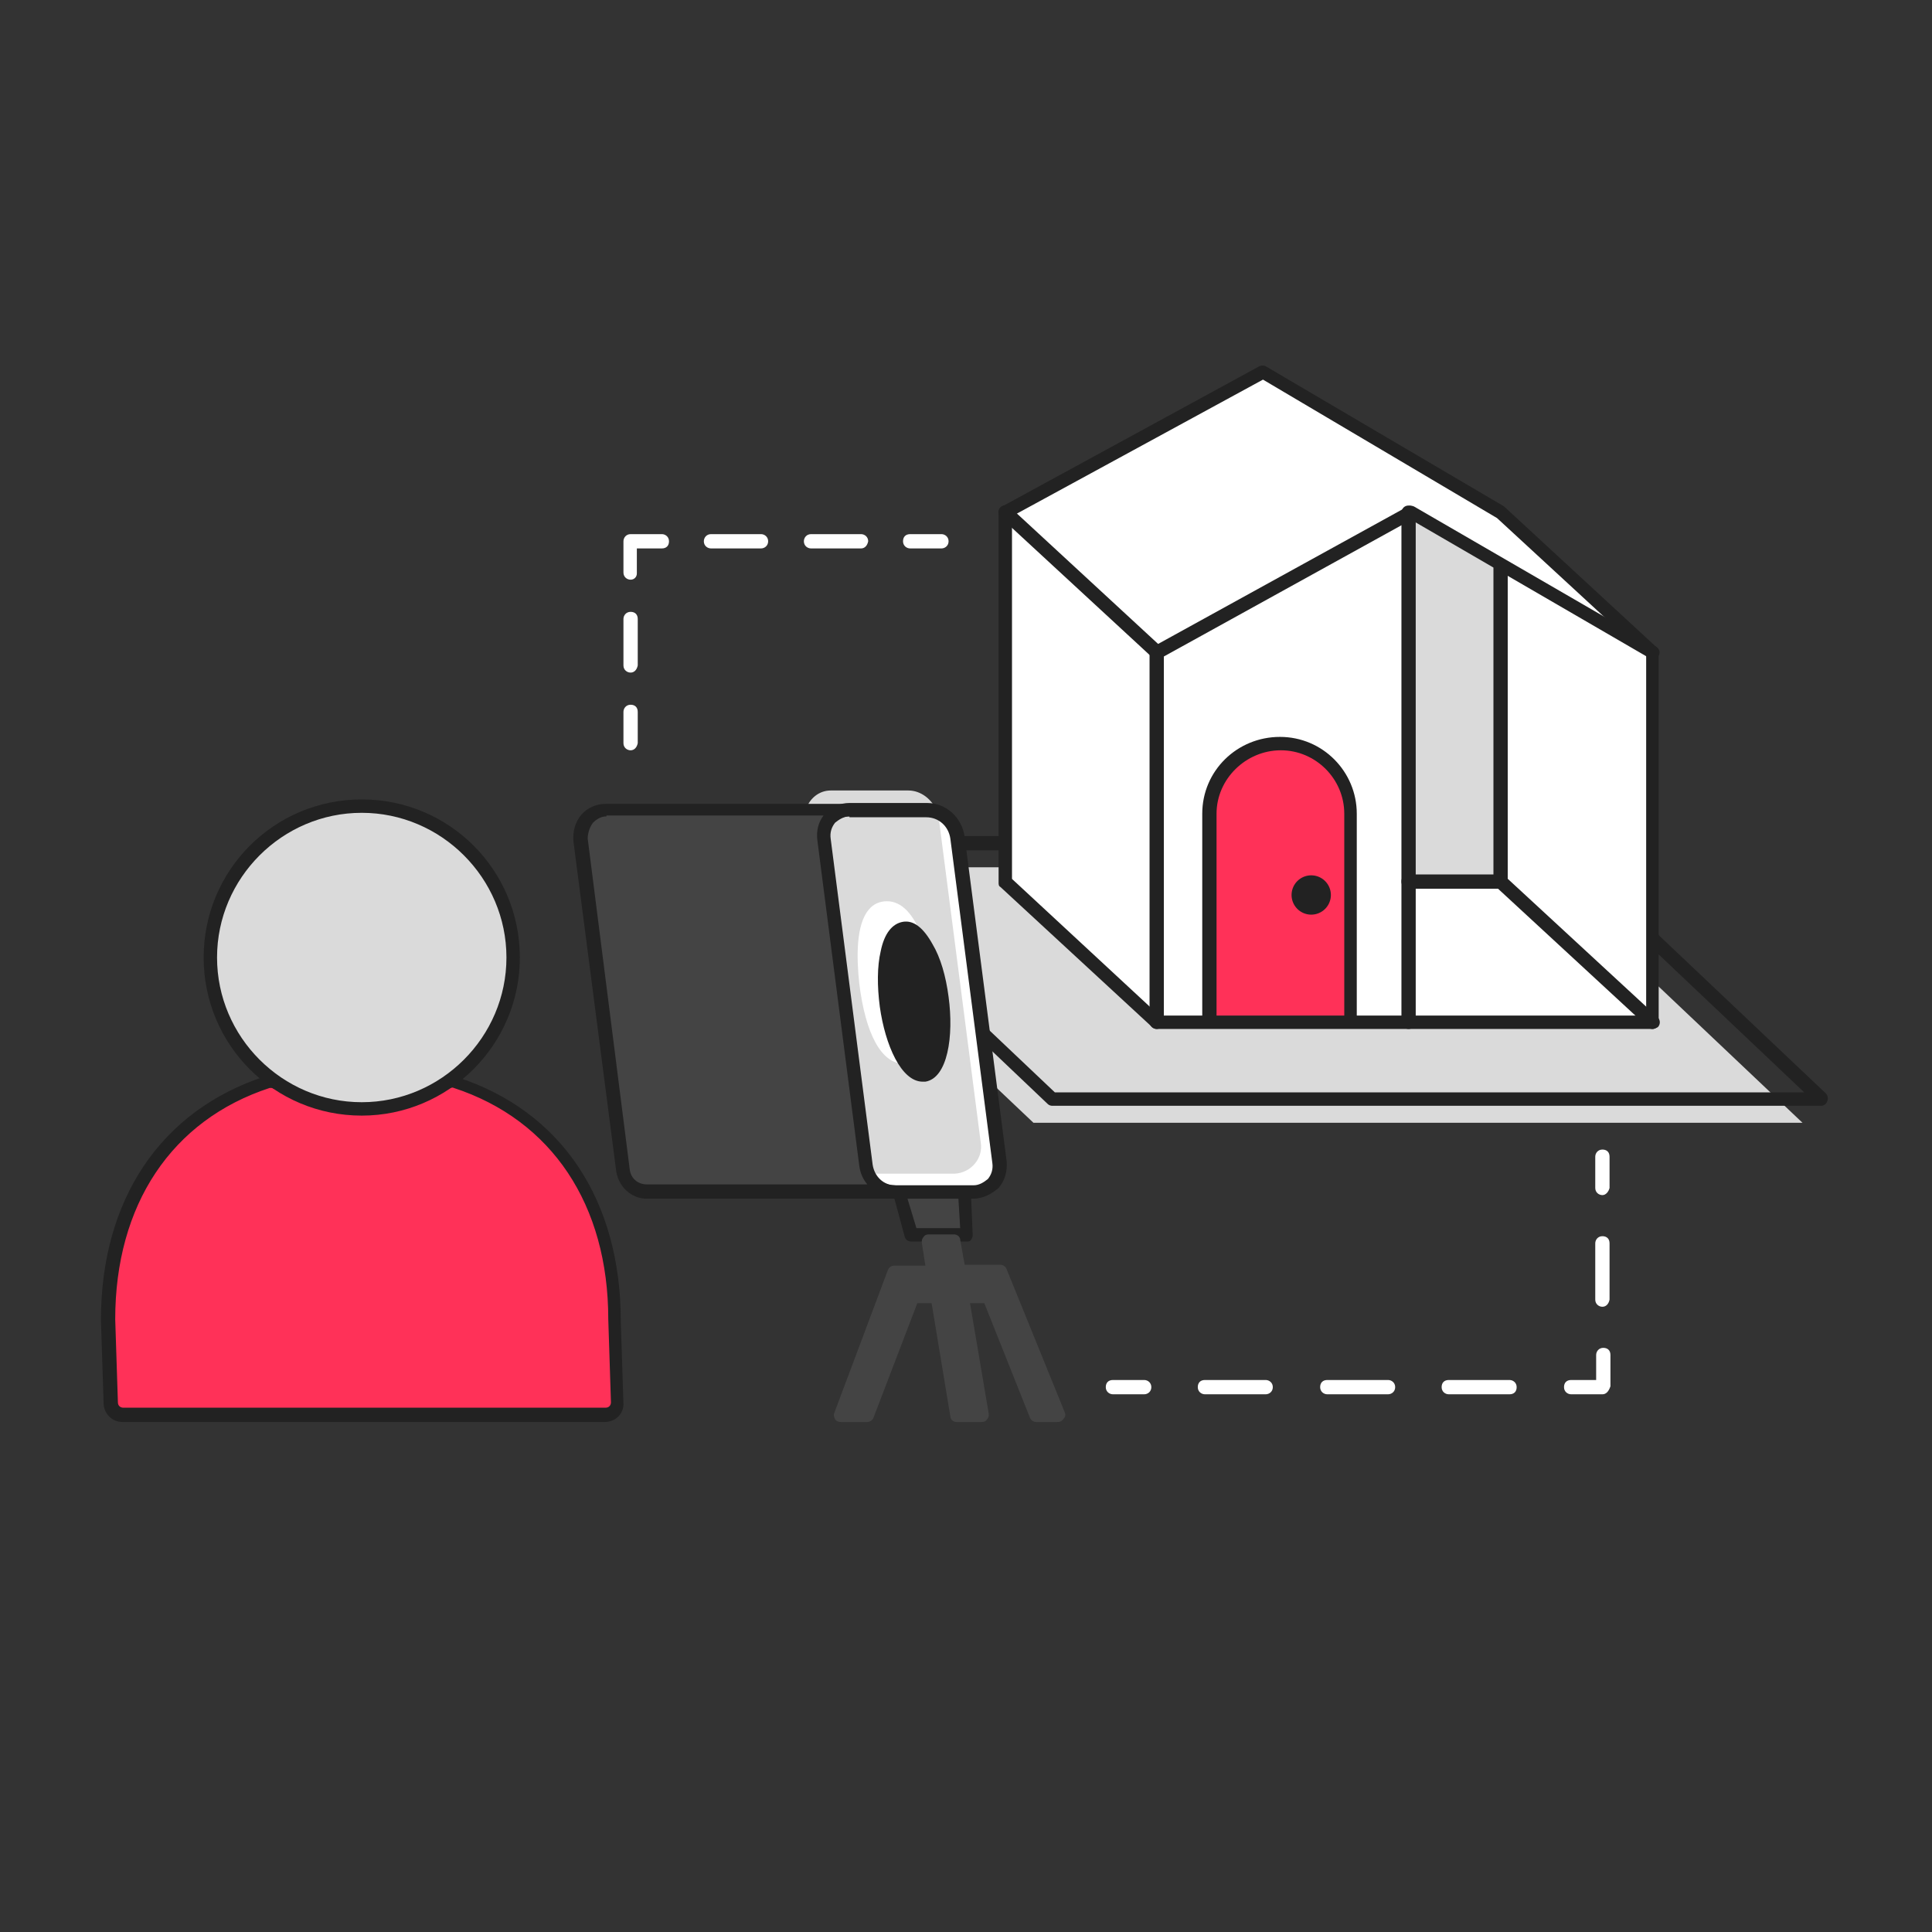
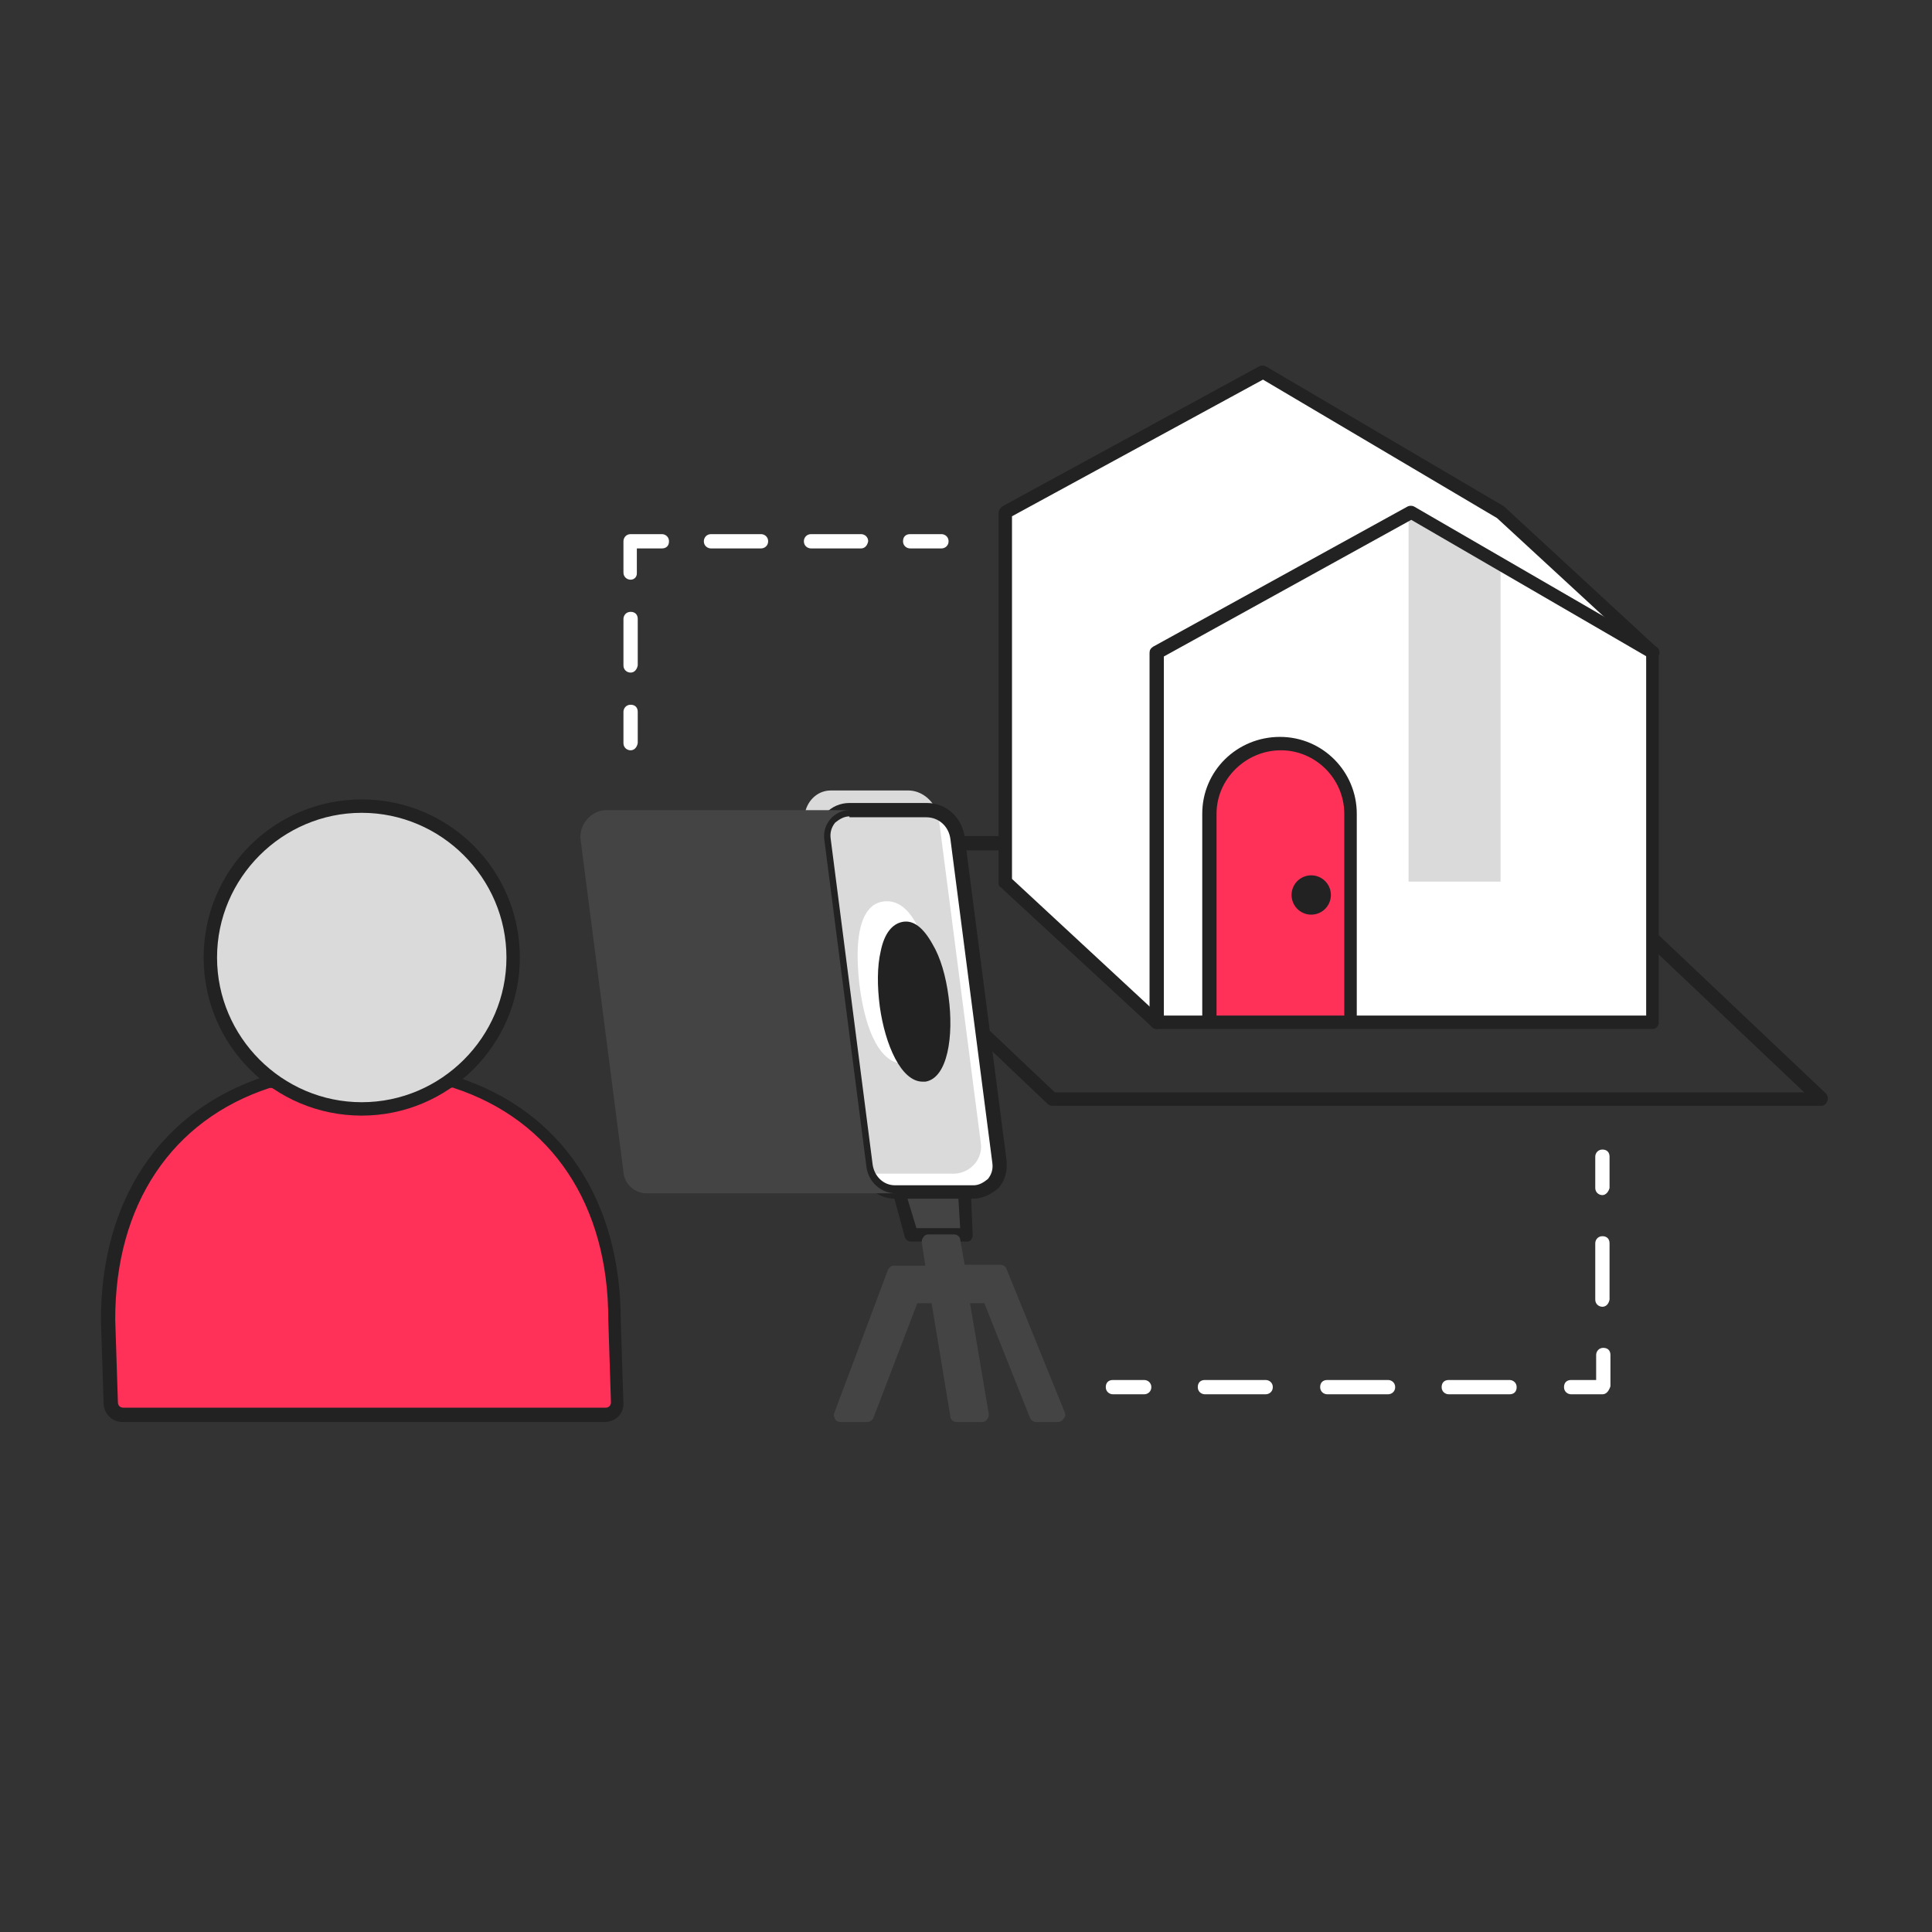
<svg xmlns="http://www.w3.org/2000/svg" width="400" height="400" fill="none" viewBox="0 0 400 400">
  <rect x="0" y="0" width="400" height="400" fill="#333333" stroke="none" />
-   <path fill="#DADADA" d="m158.113 179.565 55.849 52.89h159.223l-55.848-52.89H158.113Z" />
  <path fill="#222" d="M377.069 228.941H217.845a1.41 1.41 0 0 1-.924-.37l-55.849-53.074c-.37-.37-.554-.925-.37-1.48.185-.554.74-.924 1.295-.924H321.22c.37 0 .74.185.925.37l55.848 52.889c.37.37.555.925.37 1.48-.185.739-.74 1.109-1.294 1.109ZM218.4 226.167h155.155l-52.89-50.115H165.511l52.889 50.115Z" />
  <path fill="#fff" d="M310.679 106.149 261.488 76.93l-53.444 29.219v76.375l31.438 29.034h102.635v-76.375l-31.438-29.034Z" />
  <path fill="#DADADA" d="m291.632 106.149 19.047 10.541v65.834h-19.047v-76.375Z" />
  <path fill="#FF3158" d="M250.577 211.188V168.47c0-8.137 6.473-14.61 14.609-14.61 8.137 0 14.61 6.473 14.61 14.61v42.718" />
-   <path fill="#222" d="M310.68 184.004c-.74 0-1.48-.555-1.48-1.48v-64.91c0-.739.555-1.479 1.48-1.479.924 0 1.479.555 1.479 1.479v64.91c0 .74-.74 1.48-1.479 1.48Z" />
-   <path fill="#222" d="M342.117 213.038c-.369 0-.739-.185-.924-.37l-31.438-29.034a1.45 1.45 0 0 1 0-2.034 1.45 1.45 0 0 1 2.034 0l31.438 29.033c.555.555.555 1.48 0 2.035-.37.185-.74.37-1.11.37ZM291.632 213.037c-.74 0-1.48-.554-1.48-1.479V106.149c0-.74.555-1.48 1.48-1.48.924 0 1.479.555 1.479 1.48v105.594c0 .74-.74 1.294-1.479 1.294Z" />
-   <path fill="#222" d="M310.679 184.004h-19.047c-.74 0-1.48-.555-1.48-1.48 0-.924.555-1.479 1.48-1.479h19.047c.74 0 1.48.555 1.48 1.479 0 .925-.74 1.48-1.48 1.48ZM239.482 136.477c-.37 0-.74-.185-.925-.37l-31.438-29.033a1.452 1.452 0 0 1 0-2.035 1.452 1.452 0 0 1 2.034 0l31.438 29.034a1.45 1.45 0 0 1 0 2.034c-.37.37-.739.37-1.109.37Z" />
  <path fill="#222" d="M239.481 213.037c-.739 0-1.479-.554-1.479-1.479v-76.375c0-.555.185-.925.74-1.295l52.704-29.034c.37-.185.925-.185 1.295 0l50.115 29.034c.74.37.925 1.295.555 1.849-.37.74-1.294.925-1.849.555l-49.376-28.664-51.225 28.294v75.636c-.185.925-.74 1.479-1.48 1.479Z" />
  <path fill="#222" d="M342.117 213.037H239.481c-.37 0-.739-.185-.924-.369l-31.438-29.034c-.37-.185-.37-.555-.37-.925v-76.56c0-.555.37-.925.74-1.295l53.259-29.033c.37-.185.925-.185 1.295 0l49.375 29.033.185.185 31.438 29.034c.37.185.37.555.37 1.11v76.56c0 .74-.555 1.294-1.294 1.294Zm-102.081-2.774h100.786v-74.526l-30.883-28.479-48.451-28.663-51.965 28.294v75.08l30.513 28.294Z" />
  <path fill="#222" d="M279.796 212.668c-.74 0-1.479-.555-1.479-1.48V168.47c0-7.212-5.918-13.13-13.13-13.13-7.212 0-13.315 5.918-13.315 13.13v42.718c0 .74-.555 1.48-1.48 1.48-.924 0-1.479-.555-1.479-1.48V168.47c0-8.877 7.212-15.904 16.089-15.904 8.876 0 15.904 7.212 15.904 15.904v42.718c.185.74-.37 1.48-1.11 1.48Z" />
  <path fill="#222" d="M271.475 189.367a4.068 4.068 0 1 0 0-8.137 4.068 4.068 0 0 0 0 8.137Z" />
  <path fill="#FF3158" d="M94.313 224.133c-.74-.185-1.48-.185-2.219.37-4.993 3.329-10.91 5.178-17.198 5.178s-12.206-1.849-17.199-5.178c-.74-.37-1.48-.555-2.219-.37-19.417 6.288-33.102 22.931-33.102 49.191l.555 17.384c0 1.479 1.11 2.589 2.589 2.589h99.861c1.479 0 2.589-1.11 2.589-2.589l-.555-17.199c-.185-26.445-13.869-43.088-33.102-49.376Z" />
  <path fill="#222" d="M125.196 294.406H25.335c-2.22 0-3.884-1.849-3.884-3.883l-.555-17.199c0-24.965 12.39-43.458 34.027-50.485 1.11-.37 2.404-.185 3.514.555 4.993 3.143 10.54 4.993 16.459 4.993 5.917 0 11.465-1.665 16.458-4.809.925-.739 2.22-.924 3.329-.554 21.637 7.027 33.842 25.52 33.842 50.485l.555 17.198c0 2.035-1.665 3.699-3.884 3.699Zm-68.978-69.163h-.37c-20.342 6.657-31.993 24.225-31.993 47.896l.555 17.199c0 .739.555 1.109 1.11 1.109h99.861c.74 0 1.11-.555 1.11-1.109l-.555-17.199c0-23.671-11.651-41.239-31.993-47.896-.37-.185-.74 0-1.11.185-5.362 3.513-11.465 5.363-17.937 5.363-6.473 0-12.576-1.85-17.938-5.363-.37 0-.555-.185-.74-.185Z" />
  <path fill="#DADADA" d="M74.896 229.681c17.362 0 31.438-14.075 31.438-31.438s-14.076-31.438-31.438-31.438c-17.363 0-31.438 14.075-31.438 31.438s14.075 31.438 31.438 31.438Z" />
  <path fill="#222" d="M74.895 230.975c-18.123 0-32.732-14.609-32.732-32.732 0-18.123 14.61-32.732 32.732-32.732 18.123 0 32.733 14.609 32.733 32.732 0 18.123-14.794 32.732-32.733 32.732Zm0-62.69c-16.458 0-29.958 13.499-29.958 29.958 0 16.459 13.5 29.958 29.958 29.958 16.459 0 29.959-13.499 29.959-29.958 0-16.459-13.5-29.958-29.959-29.958Z" />
  <path fill="#fff" d="M185.297 246.694h16.274c3.144 0 5.733-2.959 5.178-6.287l-8.692-67.129c-.369-3.329-3.143-5.733-6.287-5.733h-16.089c-3.144 0-5.733 2.959-5.178 6.287l8.692 67.499c.37 3.144 2.959 5.363 6.102 5.363Z" />
  <path fill="#DADADA" d="m203.05 236.523-8.691-67.129c0-.369-.185-.924-.37-1.294-.925-2.589-3.329-4.438-5.918-4.438h-16.089c-2.404 0-4.438 1.664-5.178 4.068-.184.74-.369 1.479-.184 2.219l8.691 67.499c.37 2.404 1.849 4.438 4.069 5.178.554.185 1.294.37 2.034.37h16.274c3.328-.185 5.917-3.144 5.362-6.473Zm-15.903-16.273c-4.624 0-7.952-6.103-9.247-16.644-.555-5.178-.74-12.205 2.034-15.349.925-1.109 2.22-1.664 3.699-1.664 3.144 0 5.548 2.774 7.397 7.582.925 2.404 1.48 5.363 2.034 8.876.555 5.178.74 12.206-2.034 15.349-1.109 1.11-2.404 1.665-3.883 1.85.185-.185 0-.185 0 0Z" />
  <path fill="#444" d="M200.277 255.571h-11.65l-2.404-8.877h13.684l.37 8.877Z" />
  <path fill="#222" d="M200.277 257.05h-11.65c-.555 0-1.11-.37-1.295-.924l-2.404-8.877c-.185-.37 0-.925.185-1.109.185-.37.74-.555 1.11-.555h13.499c.74 0 1.295.554 1.295 1.294l.37 8.877c0 .37-.185.739-.37.924 0 .185-.37.37-.74.37Zm-10.541-2.774h9.062l-.37-6.102h-10.541l1.849 6.102Z" />
  <path fill="#222" d="M201.572 248.174h-16.274c-3.698 0-6.842-2.774-7.397-6.658l-8.692-67.499c-.184-2.034.37-4.068 1.665-5.547 1.294-1.48 3.144-2.22 4.993-2.22h16.089c3.883 0 7.212 2.959 7.767 7.028l8.691 67.129c.185 2.034-.37 4.068-1.664 5.548-1.479 1.294-3.329 2.219-5.178 2.219Zm-25.705-79.15c-1.11 0-2.034.555-2.959 1.295-.74.925-1.11 2.034-.925 3.329l8.692 67.498c.37 2.405 2.219 4.254 4.623 4.254h16.274c1.11 0 2.034-.555 2.959-1.295.74-.924 1.109-2.034.924-3.328l-8.691-67.129c-.37-2.589-2.404-4.439-4.993-4.439h-15.904v-.185Z" />
  <path fill="#222" d="M191.328 222.502c3.236-.459 4.895-7.635 3.704-16.028-1.19-8.393-4.778-14.825-8.014-14.366-3.236.459-4.894 7.635-3.704 16.028 1.19 8.393 4.778 14.825 8.014 14.366Z" />
  <path fill="#222" d="M191.03 223.948c-4.438 0-7.767-7.582-8.877-15.534-.555-4.253-.555-8.322.185-11.465.74-3.699 2.404-5.733 4.623-6.103 2.22-.37 4.254 1.294 6.103 4.623 1.664 2.774 2.774 6.658 3.329 10.911 1.109 8.137-.185 16.828-4.808 17.568h-.555Zm-3.699-30.328c-.739.185-1.849 1.109-2.404 3.883-.555 2.774-.74 6.658-.185 10.541 1.11 8.507 4.439 13.315 6.288 13.13 1.849-.185 3.698-5.918 2.404-14.424-.555-3.884-1.664-7.397-2.959-9.986-1.294-2.404-2.404-3.144-3.144-3.144Z" />
  <path fill="#444" d="M125.565 167.73h51.04-.739c-3.144 0-5.733 2.959-5.178 6.288l8.691 67.498c.37 3.144 2.959 5.548 6.103 5.548h-51.595c-2.404 0-4.623-1.849-4.808-4.438l-8.877-68.793c-.37-3.144 2.219-6.103 5.363-6.103Z" />
-   <path fill="#222" d="M185.297 248.174h-51.41c-3.143 0-5.732-2.404-6.287-5.548l-8.877-68.423c-.185-2.035.37-4.069 1.665-5.548 1.294-1.48 3.143-2.219 4.993-2.219h51.04c.74 0 1.294.554 1.294 1.294s-.554 1.295-1.294 1.295h-.74c-1.109 0-2.034.554-2.959 1.294-.739.925-1.109 2.034-.924 3.329l8.691 67.499c.37 2.404 2.219 4.253 4.623 4.253.74 0 1.295.555 1.295 1.294 0 .74-.37 1.48-1.11 1.48Zm-59.731-79.149c-1.11 0-2.035.554-2.774 1.294-.74.925-1.11 2.219-1.11 3.329l8.692 68.423c.185 1.85 1.664 3.144 3.513 3.144h45.678c-.925-1.11-1.48-2.404-1.665-3.883l-8.691-67.499c-.185-1.85.185-3.514 1.294-4.993h-44.937v.185Z" />
  <path fill="#444" d="M218.955 293.111h-4.438l-9.801-24.595h-5.548l4.068 24.595h-5.178l-4.068-24.595h-5.178l-9.247 24.595h-5.547l11.095-29.588h8.137l-1.109-6.473h5.178l.924 6.473h8.692l12.02 29.588Z" />
  <path fill="#444" d="M218.955 294.406h-4.438c-.555 0-1.11-.37-1.295-.925l-9.431-23.671h-2.959l3.884 22.931c0 .37 0 .74-.37 1.11-.185.37-.555.555-1.11.555h-5.178c-.739 0-1.294-.555-1.294-1.11l-3.884-23.486h-2.959l-9.061 23.671c-.185.555-.74.925-1.295.925h-5.547c-.37 0-.925-.185-1.11-.555-.185-.37-.37-.925-.185-1.295l11.096-29.588a1.39 1.39 0 0 1 1.294-.925h6.473l-.74-4.808c0-.37 0-.74.37-1.109.185-.37.555-.555 1.109-.555h5.178c.74 0 1.295.555 1.295 1.109l.925 5.178h7.397c.555 0 1.109.37 1.294.925l12.021 29.589c.185.369.185.924-.185 1.294-.37.555-.74.74-1.295.74Zm-3.513-2.774h1.479l-10.911-26.815h-7.582c-.74 0-1.294-.555-1.294-1.109l-.925-5.178h-2.404l.74 4.808c0 .37 0 .74-.37 1.109-.185.37-.555.555-1.11.555h-7.212l-9.986 26.815h2.589l9.061-23.671c.185-.555.74-.925 1.295-.925h5.178c.74 0 1.294.555 1.294 1.11l3.884 23.486h2.404l-3.884-22.931c0-.37 0-.74.37-1.11.185-.37.555-.555 1.11-.555h5.548c.554 0 1.109.37 1.294.925l9.432 23.486Z" />
  <path fill="#fff" d="M130.559 155.34c-.74 0-1.48-.555-1.48-1.48v-6.472c0-.74.555-1.48 1.48-1.48.924 0 1.479.555 1.479 1.48v6.472c-.185.925-.74 1.48-1.479 1.48ZM130.559 139.251c-.74 0-1.48-.555-1.48-1.48v-9.616c0-.739.555-1.479 1.48-1.479.924 0 1.479.555 1.479 1.479v9.616c-.185.925-.74 1.48-1.479 1.48ZM130.559 120.019c-.74 0-1.48-.555-1.48-1.48v-6.472c0-.74.555-1.48 1.48-1.48h6.472c.74 0 1.479.555 1.479 1.48 0 .924-.554 1.479-1.479 1.479h-5.178v5.178c0 .74-.555 1.295-1.294 1.295ZM178.27 113.546h-10.356c-.74 0-1.479-.555-1.479-1.479 0-.74.554-1.48 1.479-1.48h10.356c.74 0 1.479.555 1.479 1.48-.184.924-.739 1.479-1.479 1.479Zm-20.712 0h-10.356c-.74 0-1.479-.555-1.479-1.479 0-.74.554-1.48 1.479-1.48h10.356c.74 0 1.479.555 1.479 1.48 0 .924-.739 1.479-1.479 1.479ZM194.914 113.546h-6.473c-.739 0-1.479-.555-1.479-1.479 0-.925.555-1.48 1.479-1.48h6.473c.74 0 1.479.555 1.479 1.48 0 .924-.739 1.479-1.479 1.479ZM236.892 288.673h-6.472c-.74 0-1.48-.555-1.48-1.479 0-.925.555-1.48 1.48-1.48h6.472c.74 0 1.48.555 1.48 1.48 0 .924-.74 1.479-1.48 1.479ZM312.528 288.673h-12.575c-.74 0-1.479-.555-1.479-1.479 0-.925.554-1.48 1.479-1.48h12.575c.74 0 1.48.555 1.48 1.48 0 .924-.555 1.479-1.48 1.479Zm-25.15 0h-12.575c-.74 0-1.48-.555-1.48-1.479 0-.925.555-1.48 1.48-1.48h12.575c.74 0 1.479.555 1.479 1.48 0 .924-.739 1.479-1.479 1.479Zm-25.335 0h-12.575c-.74 0-1.48-.555-1.48-1.479 0-.925.555-1.48 1.48-1.48h12.575c.74 0 1.479.555 1.479 1.48 0 .924-.739 1.479-1.479 1.479ZM331.761 288.673h-6.472c-.74 0-1.479-.555-1.479-1.479 0-.925.554-1.48 1.479-1.48h5.178v-5.178c0-.74.555-1.479 1.479-1.479.925 0 1.48.554 1.48 1.479v6.473c-.37 1.109-.925 1.664-1.665 1.664ZM331.761 270.55c-.74 0-1.48-.555-1.48-1.479V257.42c0-.74.555-1.479 1.48-1.479.924 0 1.479.554 1.479 1.479v11.651c-.185.924-.74 1.479-1.479 1.479ZM331.761 247.434c-.74 0-1.48-.555-1.48-1.479v-6.473c0-.74.555-1.479 1.48-1.479.924 0 1.479.554 1.479 1.479v6.473c-.185.739-.74 1.479-1.479 1.479Z" />
</svg>